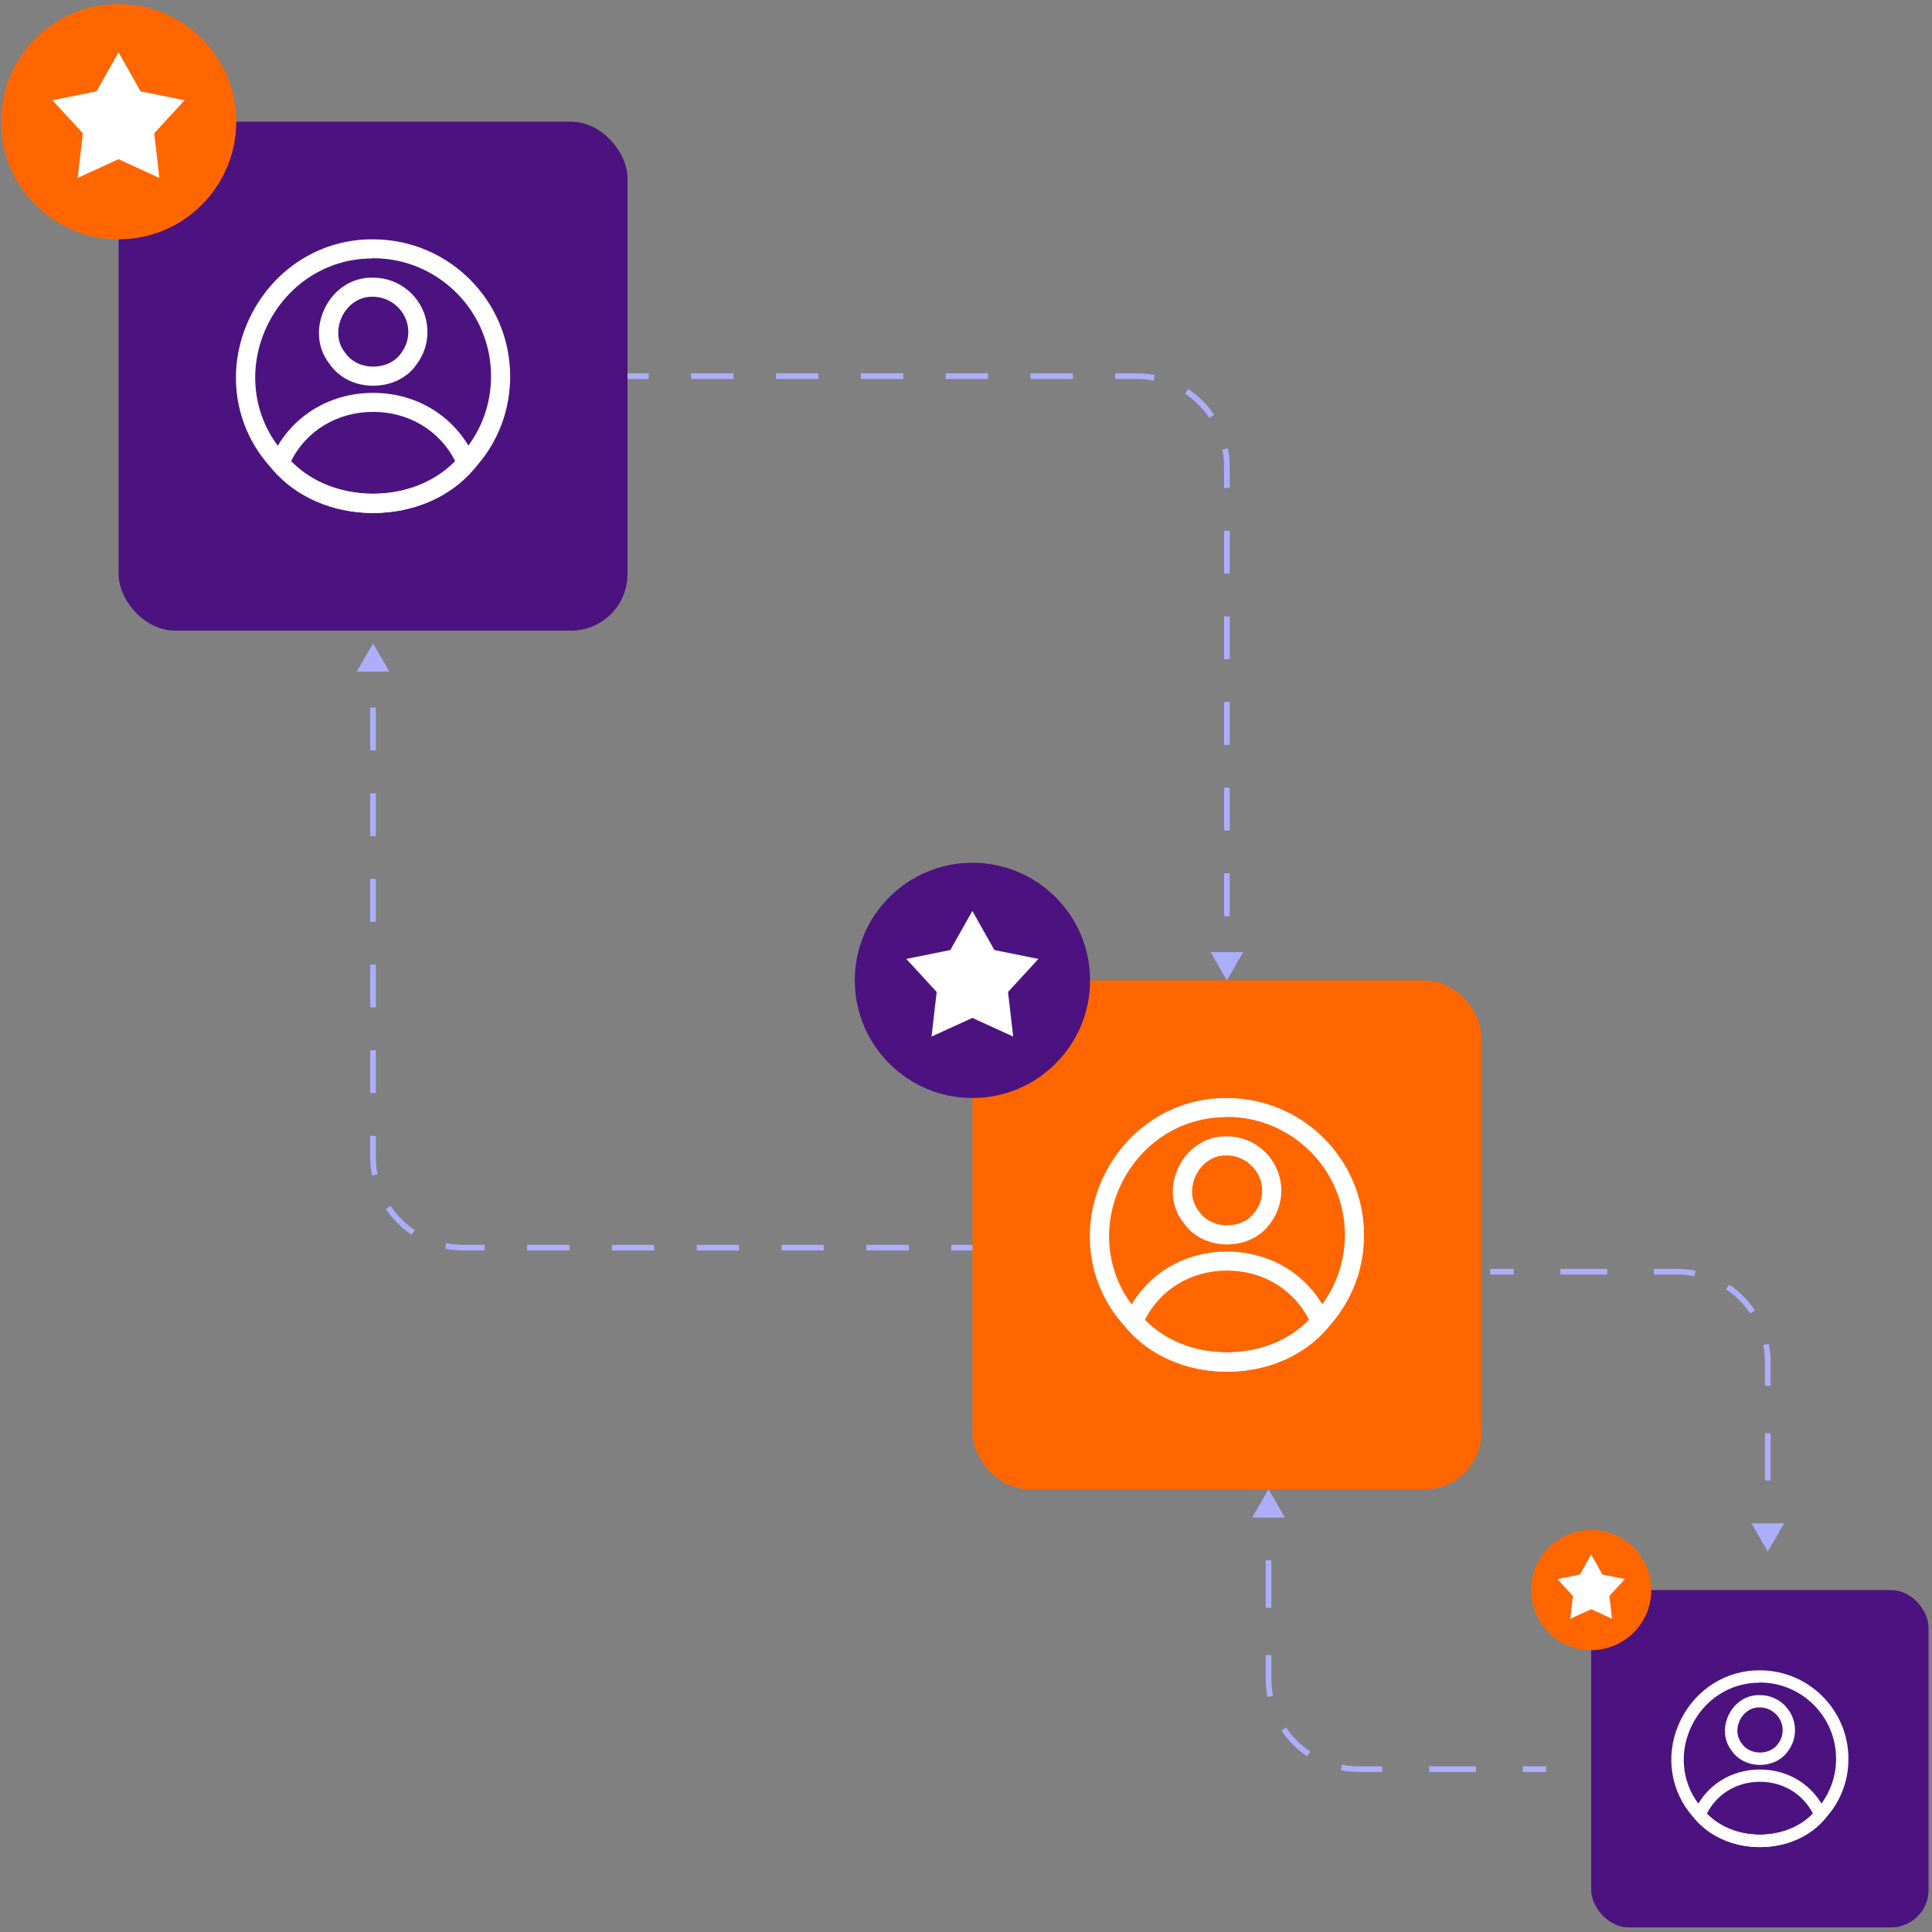
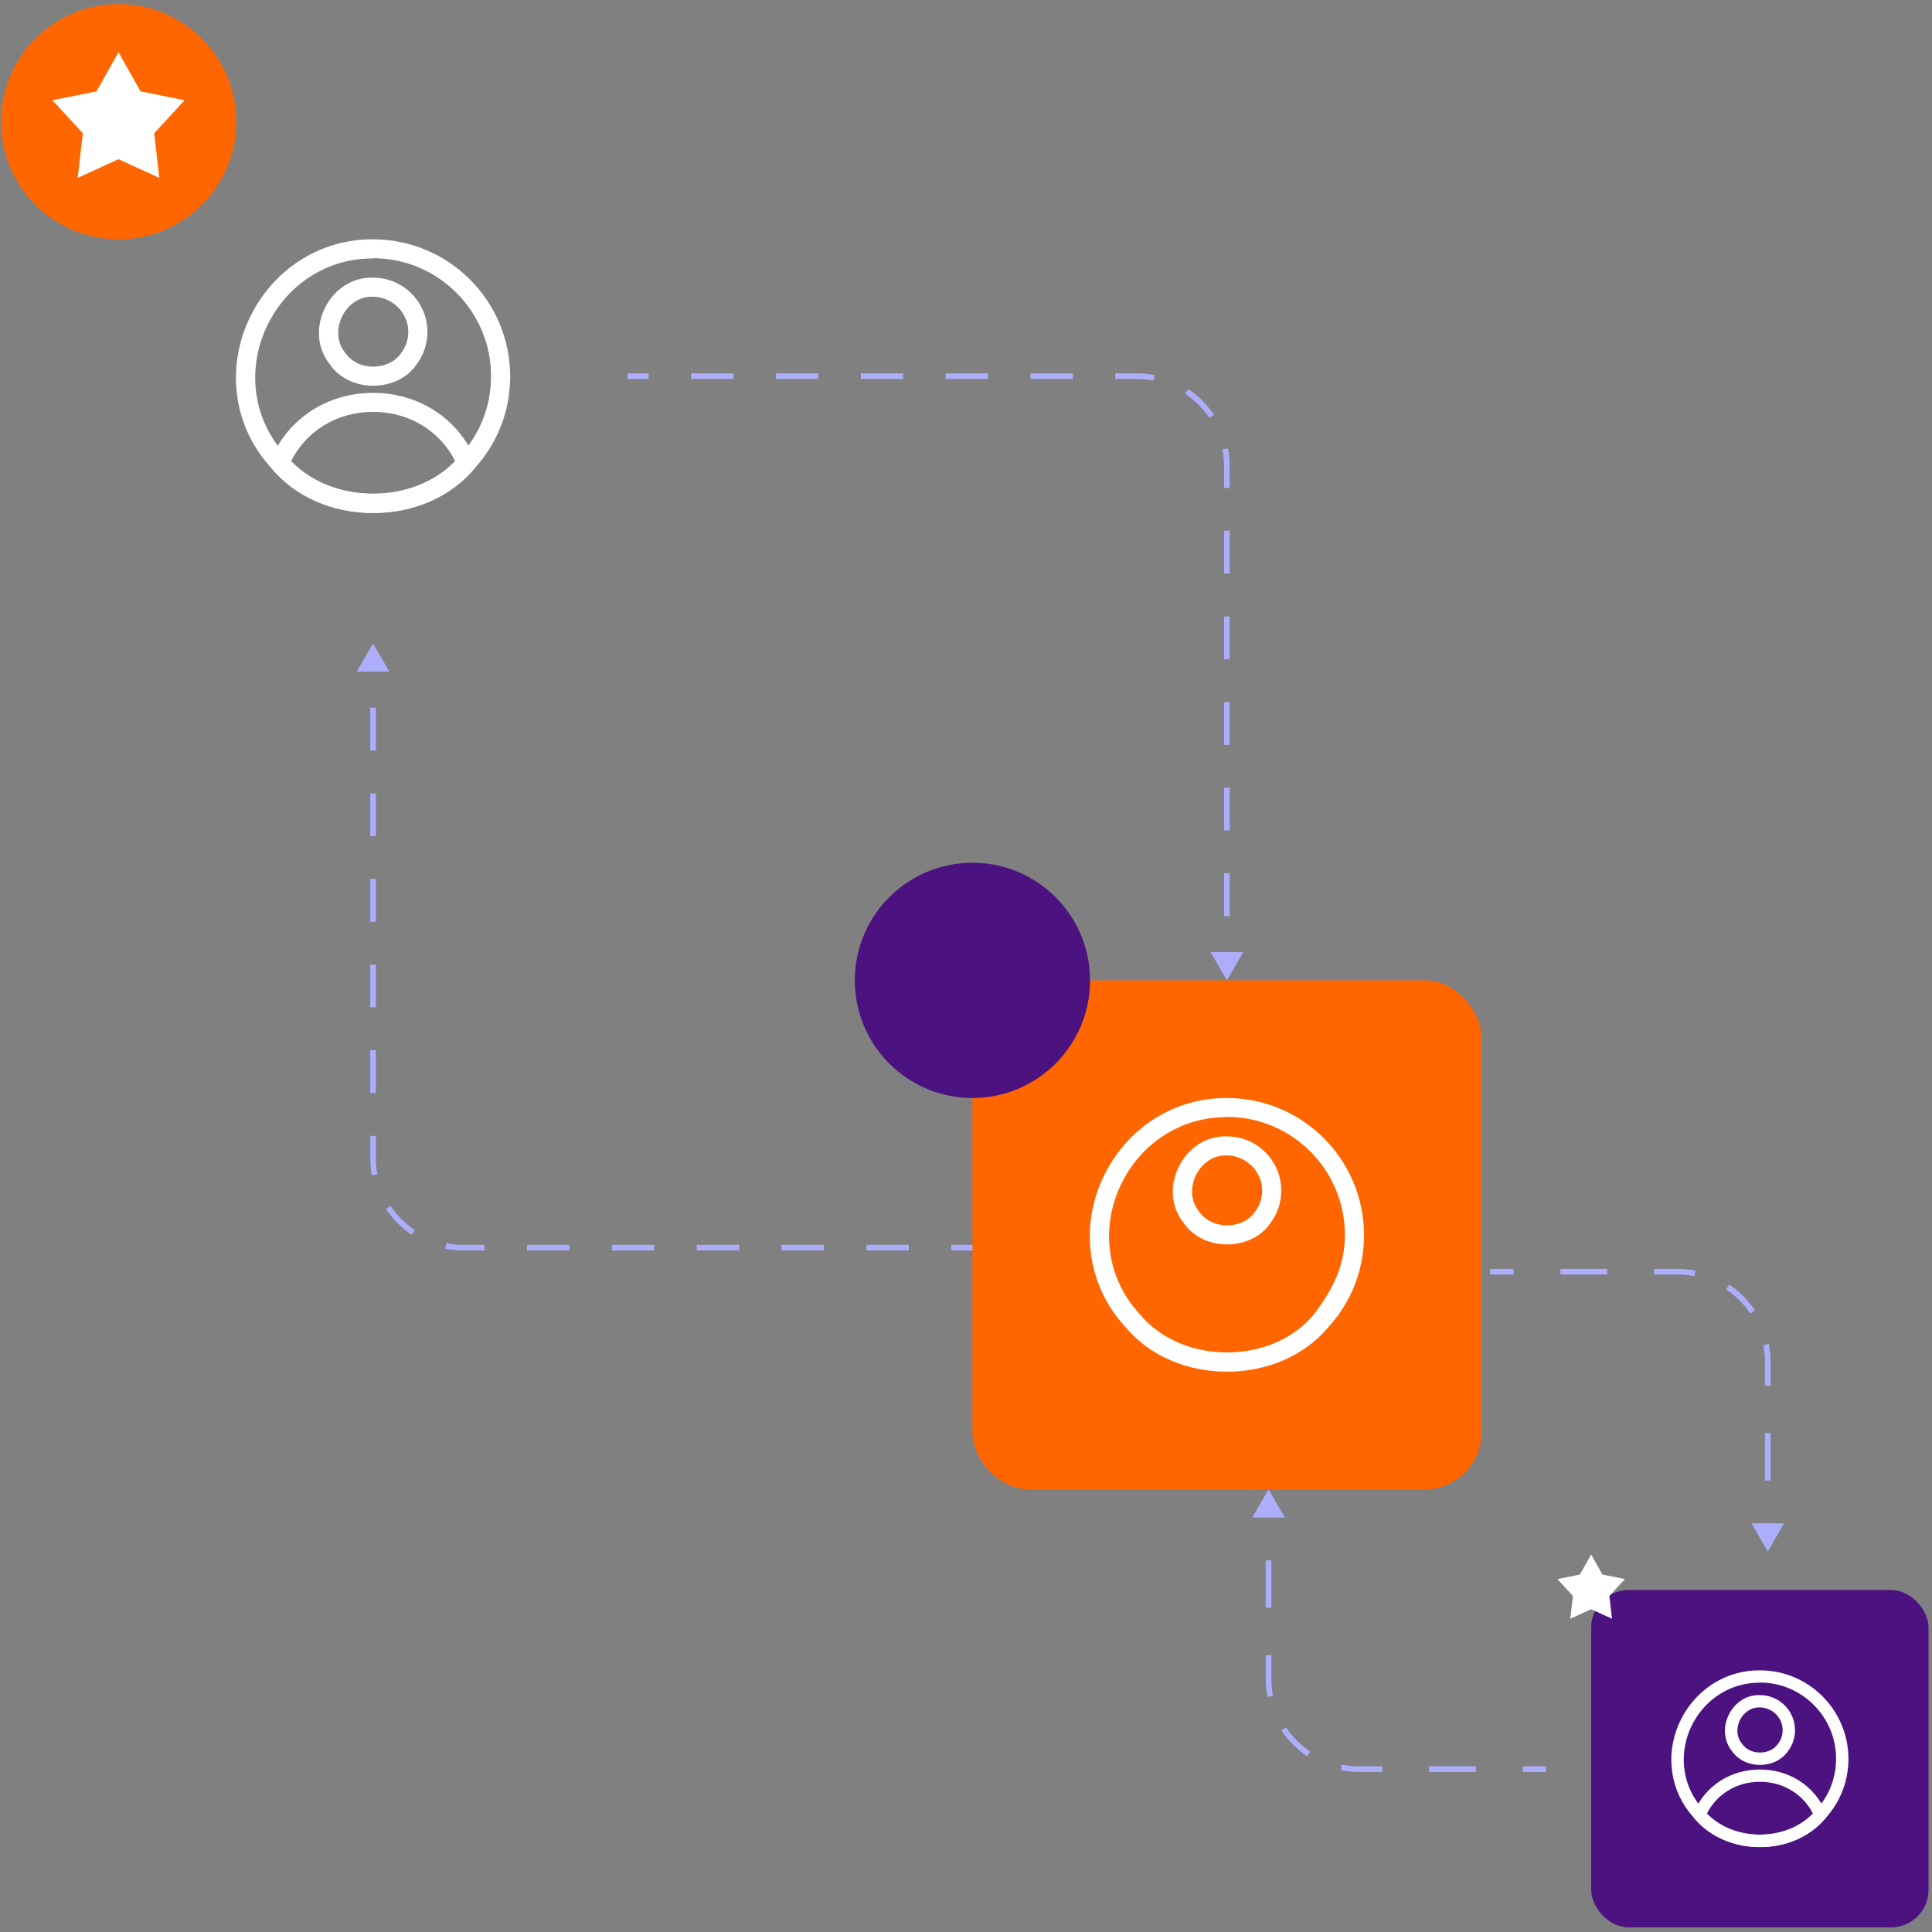
<svg xmlns="http://www.w3.org/2000/svg" width="342" height="342" viewBox="0 0 342 342" fill="none">
  <rect x="0" y="0" width="342" height="342" fill="#808080" stroke="none" />
-   <rect x="20.992" y="21.543" width="90.088" height="90.088" rx="10" fill="#4C1380" />
  <path d="M66.043 90.808C58.91 90.808 52.41 87.987 48.211 83.066C47.647 82.456 47.105 81.802 46.563 81.102C41.056 73.879 40.22 64.173 44.419 55.821C48.64 47.424 56.947 42.277 66.066 42.368C79.429 42.368 90.308 53.248 90.308 66.633C90.308 71.892 88.661 76.881 85.523 81.079C84.981 81.779 84.44 82.456 83.83 83.111C79.677 87.987 73.176 90.808 66.043 90.808ZM65.84 45.754C58.075 45.754 51.055 50.178 47.466 57.311C43.855 64.511 44.554 72.84 49.272 79.025C49.746 79.635 50.22 80.222 50.739 80.786C54.351 85.007 59.904 87.4 66.043 87.4C72.183 87.4 77.736 85.007 81.302 80.831C81.867 80.222 82.363 79.612 82.814 79.003C85.501 75.414 86.923 71.125 86.923 66.588C86.923 55.076 77.555 45.708 66.043 45.708C65.975 45.708 65.908 45.708 65.84 45.708V45.754Z" fill="white" />
  <path d="M66.048 90.808C58.915 90.808 52.414 87.987 48.216 83.066C47.787 82.569 47.697 81.892 47.945 81.305C51.038 74.059 57.967 69.545 66.048 69.545C74.129 69.545 81.059 74.059 84.151 81.305C84.4 81.892 84.309 82.569 83.88 83.066C79.682 87.987 73.181 90.808 66.048 90.808ZM51.512 81.644C55.078 85.323 60.315 87.4 66.048 87.4C71.782 87.4 77.018 85.3 80.585 81.644C77.854 76.226 72.368 72.908 66.048 72.908C59.728 72.908 54.243 76.226 51.512 81.644Z" fill="white" />
  <path d="M66.046 68.281C62.819 68.281 59.929 66.814 58.304 64.376C56.16 61.69 55.844 57.83 57.559 54.444C59.252 51.058 62.548 49.004 66.114 49.162C71.351 49.162 75.662 53.473 75.662 58.755C75.662 60.832 75.008 62.818 73.766 64.466C72.186 66.836 69.297 68.281 66.069 68.281H66.046ZM65.866 52.525C63.225 52.525 61.419 54.286 60.584 55.956C59.726 57.694 59.388 60.29 61.058 62.389C62.142 63.992 63.992 64.895 66.069 64.895C68.168 64.895 69.997 63.992 71.013 62.502C71.87 61.373 72.276 60.087 72.276 58.733C72.276 55.256 69.297 52.48 65.888 52.525H65.866Z" fill="white" />
  <rect x="172.141" y="173.547" width="90.088" height="90.088" rx="10" fill="#FF6600" />
  <rect x="281.672" y="281.468" width="59.715" height="59.715" rx="6.628" fill="#4C1380" />
  <path d="M217.184 173.547L220.07 168.547H214.297L217.184 173.547ZM111.082 67.087H114.836V66.087H111.082V67.087ZM122.345 67.087H129.853V66.087H122.345V67.087ZM137.362 67.087H144.87V66.087H137.362V67.087ZM152.379 67.087H159.887V66.087H152.379V67.087ZM167.396 67.087H174.904V66.087H167.396V67.087ZM182.412 67.087H189.921V66.087H182.412V67.087ZM197.429 67.087H201.184V66.087H197.429V67.087ZM201.184 67.087C202.219 67.087 203.231 67.189 204.209 67.382L204.403 66.401C203.362 66.195 202.285 66.087 201.184 66.087V67.087ZM209.795 69.698C211.486 70.829 212.941 72.285 214.073 73.975L214.904 73.419C213.7 71.62 212.151 70.071 210.352 68.867L209.795 69.698ZM216.389 79.562C216.582 80.54 216.684 81.551 216.684 82.587H217.684C217.684 81.486 217.576 80.409 217.37 79.368L216.389 79.562ZM216.684 82.587V86.377H217.684V82.587H216.684ZM216.684 93.957V101.537H217.684V93.957H216.684ZM216.684 109.117V116.697H217.684V109.117H216.684ZM216.684 124.277V131.857H217.684V124.277H216.684ZM216.684 139.437V147.017H217.684V139.437H216.684ZM216.684 154.597V162.177H217.684V154.597H216.684Z" fill="#ACAEFB" />
  <path d="M312.93 274.656L315.816 269.656H310.043L312.93 274.656ZM263.789 225.617H267.932V224.617H263.789V225.617ZM276.217 225.617H284.502V224.617H276.217V225.617ZM292.787 225.617H296.93V224.617H292.787V225.617ZM296.93 225.617C297.965 225.617 298.977 225.719 299.955 225.912L300.149 224.931C299.108 224.725 298.031 224.617 296.93 224.617V225.617ZM305.541 228.228C307.232 229.36 308.687 230.815 309.819 232.506L310.65 231.949C309.446 230.15 307.897 228.601 306.098 227.397L305.541 228.228ZM312.135 238.092C312.328 239.07 312.43 240.082 312.43 241.117H313.43C313.43 240.016 313.322 238.94 313.116 237.898L312.135 238.092ZM312.43 241.117V245.31H313.43V241.117H312.43ZM312.43 253.694V262.079H313.43V253.694H312.43Z" fill="#ACAEFB" />
  <path d="M66.035 113.897L63.148 118.897L68.922 118.897L66.035 113.897ZM172.137 220.357L168.382 220.357L168.382 221.357L172.137 221.357L172.137 220.357ZM160.874 220.357L153.366 220.357L153.366 221.357L160.874 221.357L160.874 220.357ZM145.857 220.357L138.349 220.357L138.349 221.357L145.857 221.357L145.857 220.357ZM130.84 220.357L123.332 220.357L123.332 221.357L130.84 221.357L130.84 220.357ZM115.823 220.357L108.315 220.357L108.315 221.357L115.823 221.357L115.823 220.357ZM100.806 220.357L93.298 220.357L93.298 221.357L100.806 221.357L100.806 220.357ZM85.789 220.357L82.035 220.357L82.035 221.357L85.789 221.357L85.789 220.357ZM82.035 220.357C80.999 220.357 79.988 220.255 79.01 220.062L78.816 221.043C79.857 221.249 80.934 221.357 82.035 221.357L82.035 220.357ZM73.424 217.746C71.733 216.615 70.277 215.159 69.146 213.469L68.315 214.025C69.519 215.824 71.068 217.373 72.867 218.577L73.424 217.746ZM66.83 207.882C66.637 206.904 66.535 205.893 66.535 204.857L65.535 204.857C65.535 205.958 65.643 207.035 65.849 208.077L66.83 207.882ZM66.535 204.857L66.535 201.067L65.535 201.067L65.535 204.857L66.535 204.857ZM66.535 193.487L66.535 185.907L65.535 185.907L65.535 193.487L66.535 193.487ZM66.535 178.327L66.535 170.747L65.535 170.747L65.535 178.327L66.535 178.327ZM66.535 163.167L66.535 155.587L65.535 155.587L65.535 163.167L66.535 163.167ZM66.535 148.007L66.535 140.427L65.535 140.427L65.535 148.007L66.535 148.007ZM66.535 132.847L66.535 125.267L65.535 125.267L65.535 132.847L66.535 132.847Z" fill="#ACAEFB" />
  <path d="M224.555 263.635L221.668 268.635L227.441 268.635L224.555 263.635ZM273.695 312.674L269.553 312.674L269.553 313.674L273.695 313.674L273.695 312.674ZM261.268 312.674L252.982 312.674L252.982 313.674L261.268 313.674L261.268 312.674ZM244.697 312.674L240.555 312.674L240.555 313.674L244.697 313.674L244.697 312.674ZM240.555 312.674C239.519 312.674 238.507 312.572 237.529 312.379L237.335 313.36C238.377 313.566 239.453 313.674 240.555 313.674L240.555 312.674ZM231.943 310.063C230.253 308.931 228.797 307.476 227.665 305.785L226.834 306.342C228.039 308.141 229.588 309.69 231.387 310.894L231.943 310.063ZM225.35 300.199C225.156 299.221 225.055 298.209 225.055 297.174L224.055 297.174C224.055 298.275 224.163 299.351 224.369 300.393L225.35 300.199ZM225.055 297.174L225.055 292.981L224.055 292.981L224.055 297.174L225.055 297.174ZM225.055 284.597L225.055 276.212L224.055 276.212L224.055 284.597L225.055 284.597Z" fill="#ACAEFB" />
  <path d="M311.533 326.97C306.926 326.97 302.727 325.148 300.015 321.969C299.65 321.576 299.3 321.153 298.95 320.701C295.393 316.035 294.853 309.766 297.565 304.371C300.292 298.947 305.657 295.623 311.548 295.681C320.179 295.681 327.207 302.709 327.207 311.355C327.207 314.752 326.143 317.974 324.116 320.686C323.766 321.138 323.416 321.576 323.023 321.999C320.34 325.148 316.141 326.97 311.533 326.97ZM311.402 297.868C306.386 297.868 301.852 300.726 299.534 305.333C297.201 309.984 297.653 315.365 300.7 319.36C301.006 319.753 301.312 320.132 301.648 320.497C303.981 323.223 307.567 324.769 311.533 324.769C315.499 324.769 319.086 323.223 321.39 320.526C321.754 320.132 322.075 319.739 322.366 319.345C324.101 317.027 325.02 314.256 325.02 311.326C325.02 303.89 318.969 297.839 311.533 297.839C311.49 297.839 311.446 297.839 311.402 297.839V297.868Z" fill="white" />
  <path d="M311.536 326.97C306.928 326.97 302.729 325.148 300.017 321.969C299.74 321.649 299.682 321.211 299.842 320.832C301.84 316.152 306.316 313.236 311.536 313.236C316.755 313.236 321.231 316.152 323.229 320.832C323.389 321.211 323.331 321.649 323.054 321.969C320.342 325.148 316.143 326.97 311.536 326.97ZM302.146 321.051C304.449 323.427 307.832 324.769 311.536 324.769C315.239 324.769 318.622 323.413 320.925 321.051C319.161 317.552 315.618 315.408 311.536 315.408C307.453 315.408 303.91 317.552 302.146 321.051Z" fill="white" />
  <path d="M311.538 312.419C309.453 312.419 307.587 311.472 306.537 309.897C305.152 308.162 304.948 305.669 306.056 303.482C307.149 301.295 309.278 299.968 311.582 300.07C314.964 300.07 317.749 302.855 317.749 306.267C317.749 307.608 317.326 308.891 316.524 309.955C315.504 311.486 313.638 312.419 311.553 312.419H311.538ZM311.421 302.242C309.715 302.242 308.549 303.38 308.01 304.459C307.455 305.581 307.237 307.258 308.316 308.614C309.016 309.649 310.211 310.232 311.553 310.232C312.908 310.232 314.089 309.649 314.746 308.687C315.3 307.958 315.562 307.127 315.562 306.252C315.562 304.007 313.638 302.213 311.436 302.242H311.421Z" fill="white" />
-   <path d="M217.192 242.812C210.059 242.812 203.558 239.991 199.359 235.07C198.795 234.46 198.253 233.806 197.712 233.106C192.204 225.883 191.369 216.177 195.567 207.825C199.788 199.428 208.095 194.281 217.214 194.372C230.577 194.372 241.457 205.252 241.457 218.637C241.457 223.896 239.809 228.885 236.672 233.083C236.13 233.783 235.588 234.46 234.979 235.115C230.825 239.991 224.325 242.812 217.192 242.812ZM216.988 197.758C209.224 197.758 202.204 202.182 198.615 209.315C195.003 216.515 195.703 224.845 200.42 231.029C200.894 231.639 201.368 232.226 201.888 232.79C205.499 237.011 211.052 239.404 217.192 239.404C223.331 239.404 228.884 237.011 232.451 232.835C233.015 232.226 233.511 231.616 233.963 231.007C236.649 227.418 238.071 223.129 238.071 218.592C238.071 207.08 228.704 197.712 217.192 197.712C217.124 197.712 217.056 197.712 216.988 197.712V197.758Z" fill="white" />
-   <path d="M217.197 242.812C210.064 242.812 203.563 239.991 199.364 235.07C198.936 234.573 198.845 233.896 199.094 233.309C202.186 226.064 209.116 221.549 217.197 221.549C225.278 221.549 232.207 226.064 235.3 233.309C235.548 233.896 235.458 234.573 235.029 235.07C230.83 239.991 224.33 242.812 217.197 242.812ZM202.66 233.648C206.226 237.327 211.463 239.404 217.197 239.404C222.93 239.404 228.167 237.305 231.733 233.648C229.002 228.231 223.517 224.912 217.197 224.912C210.876 224.912 205.391 228.231 202.66 233.648Z" fill="white" />
+   <path d="M217.192 242.812C210.059 242.812 203.558 239.991 199.359 235.07C198.795 234.46 198.253 233.806 197.712 233.106C192.204 225.883 191.369 216.177 195.567 207.825C199.788 199.428 208.095 194.281 217.214 194.372C230.577 194.372 241.457 205.252 241.457 218.637C241.457 223.896 239.809 228.885 236.672 233.083C236.13 233.783 235.588 234.46 234.979 235.115C230.825 239.991 224.325 242.812 217.192 242.812ZM216.988 197.758C209.224 197.758 202.204 202.182 198.615 209.315C195.003 216.515 195.703 224.845 200.42 231.029C200.894 231.639 201.368 232.226 201.888 232.79C205.499 237.011 211.052 239.404 217.192 239.404C223.331 239.404 228.884 237.011 232.451 232.835C236.649 227.418 238.071 223.129 238.071 218.592C238.071 207.08 228.704 197.712 217.192 197.712C217.124 197.712 217.056 197.712 216.988 197.712V197.758Z" fill="white" />
  <path d="M217.195 220.285C213.967 220.285 211.078 218.818 209.453 216.38C207.308 213.694 206.992 209.834 208.708 206.448C210.401 203.062 213.696 201.008 217.263 201.166C222.499 201.166 226.811 205.477 226.811 210.759C226.811 212.836 226.156 214.822 224.915 216.47C223.335 218.84 220.445 220.285 217.218 220.285H217.195ZM217.014 204.529C214.373 204.529 212.568 206.29 211.732 207.96C210.875 209.698 210.536 212.294 212.206 214.393C213.29 215.996 215.141 216.899 217.218 216.899C219.317 216.899 221.145 215.996 222.161 214.506C223.019 213.378 223.425 212.091 223.425 210.737C223.425 207.261 220.445 204.484 217.037 204.529H217.014Z" fill="white" />
  <circle cx="20.995" cy="21.543" r="20.823" fill="#FF6600" />
-   <circle cx="281.67" cy="281.468" r="10.639" fill="#FF6600" />
  <circle cx="172.14" cy="173.547" r="20.823" fill="#4C1380" />
  <path d="M20.98 9.247L24.883 16.172L32.675 17.744L27.295 23.596L28.208 31.492L20.98 28.184L13.752 31.492L14.665 23.596L9.285 17.744L17.077 16.172L20.98 9.247Z" fill="white" />
  <path d="M281.665 275.186L283.659 278.723L287.64 279.527L284.892 282.516L285.358 286.55L281.665 284.86L277.972 286.55L278.439 282.516L275.69 279.527L279.671 278.723L281.665 275.186Z" fill="white" />
-   <path d="M172.125 161.251L176.028 168.176L183.819 169.748L178.44 175.6L179.352 183.496L172.125 180.188L164.897 183.496L165.81 175.6L160.43 169.748L168.222 168.176L172.125 161.251Z" fill="white" />
</svg>